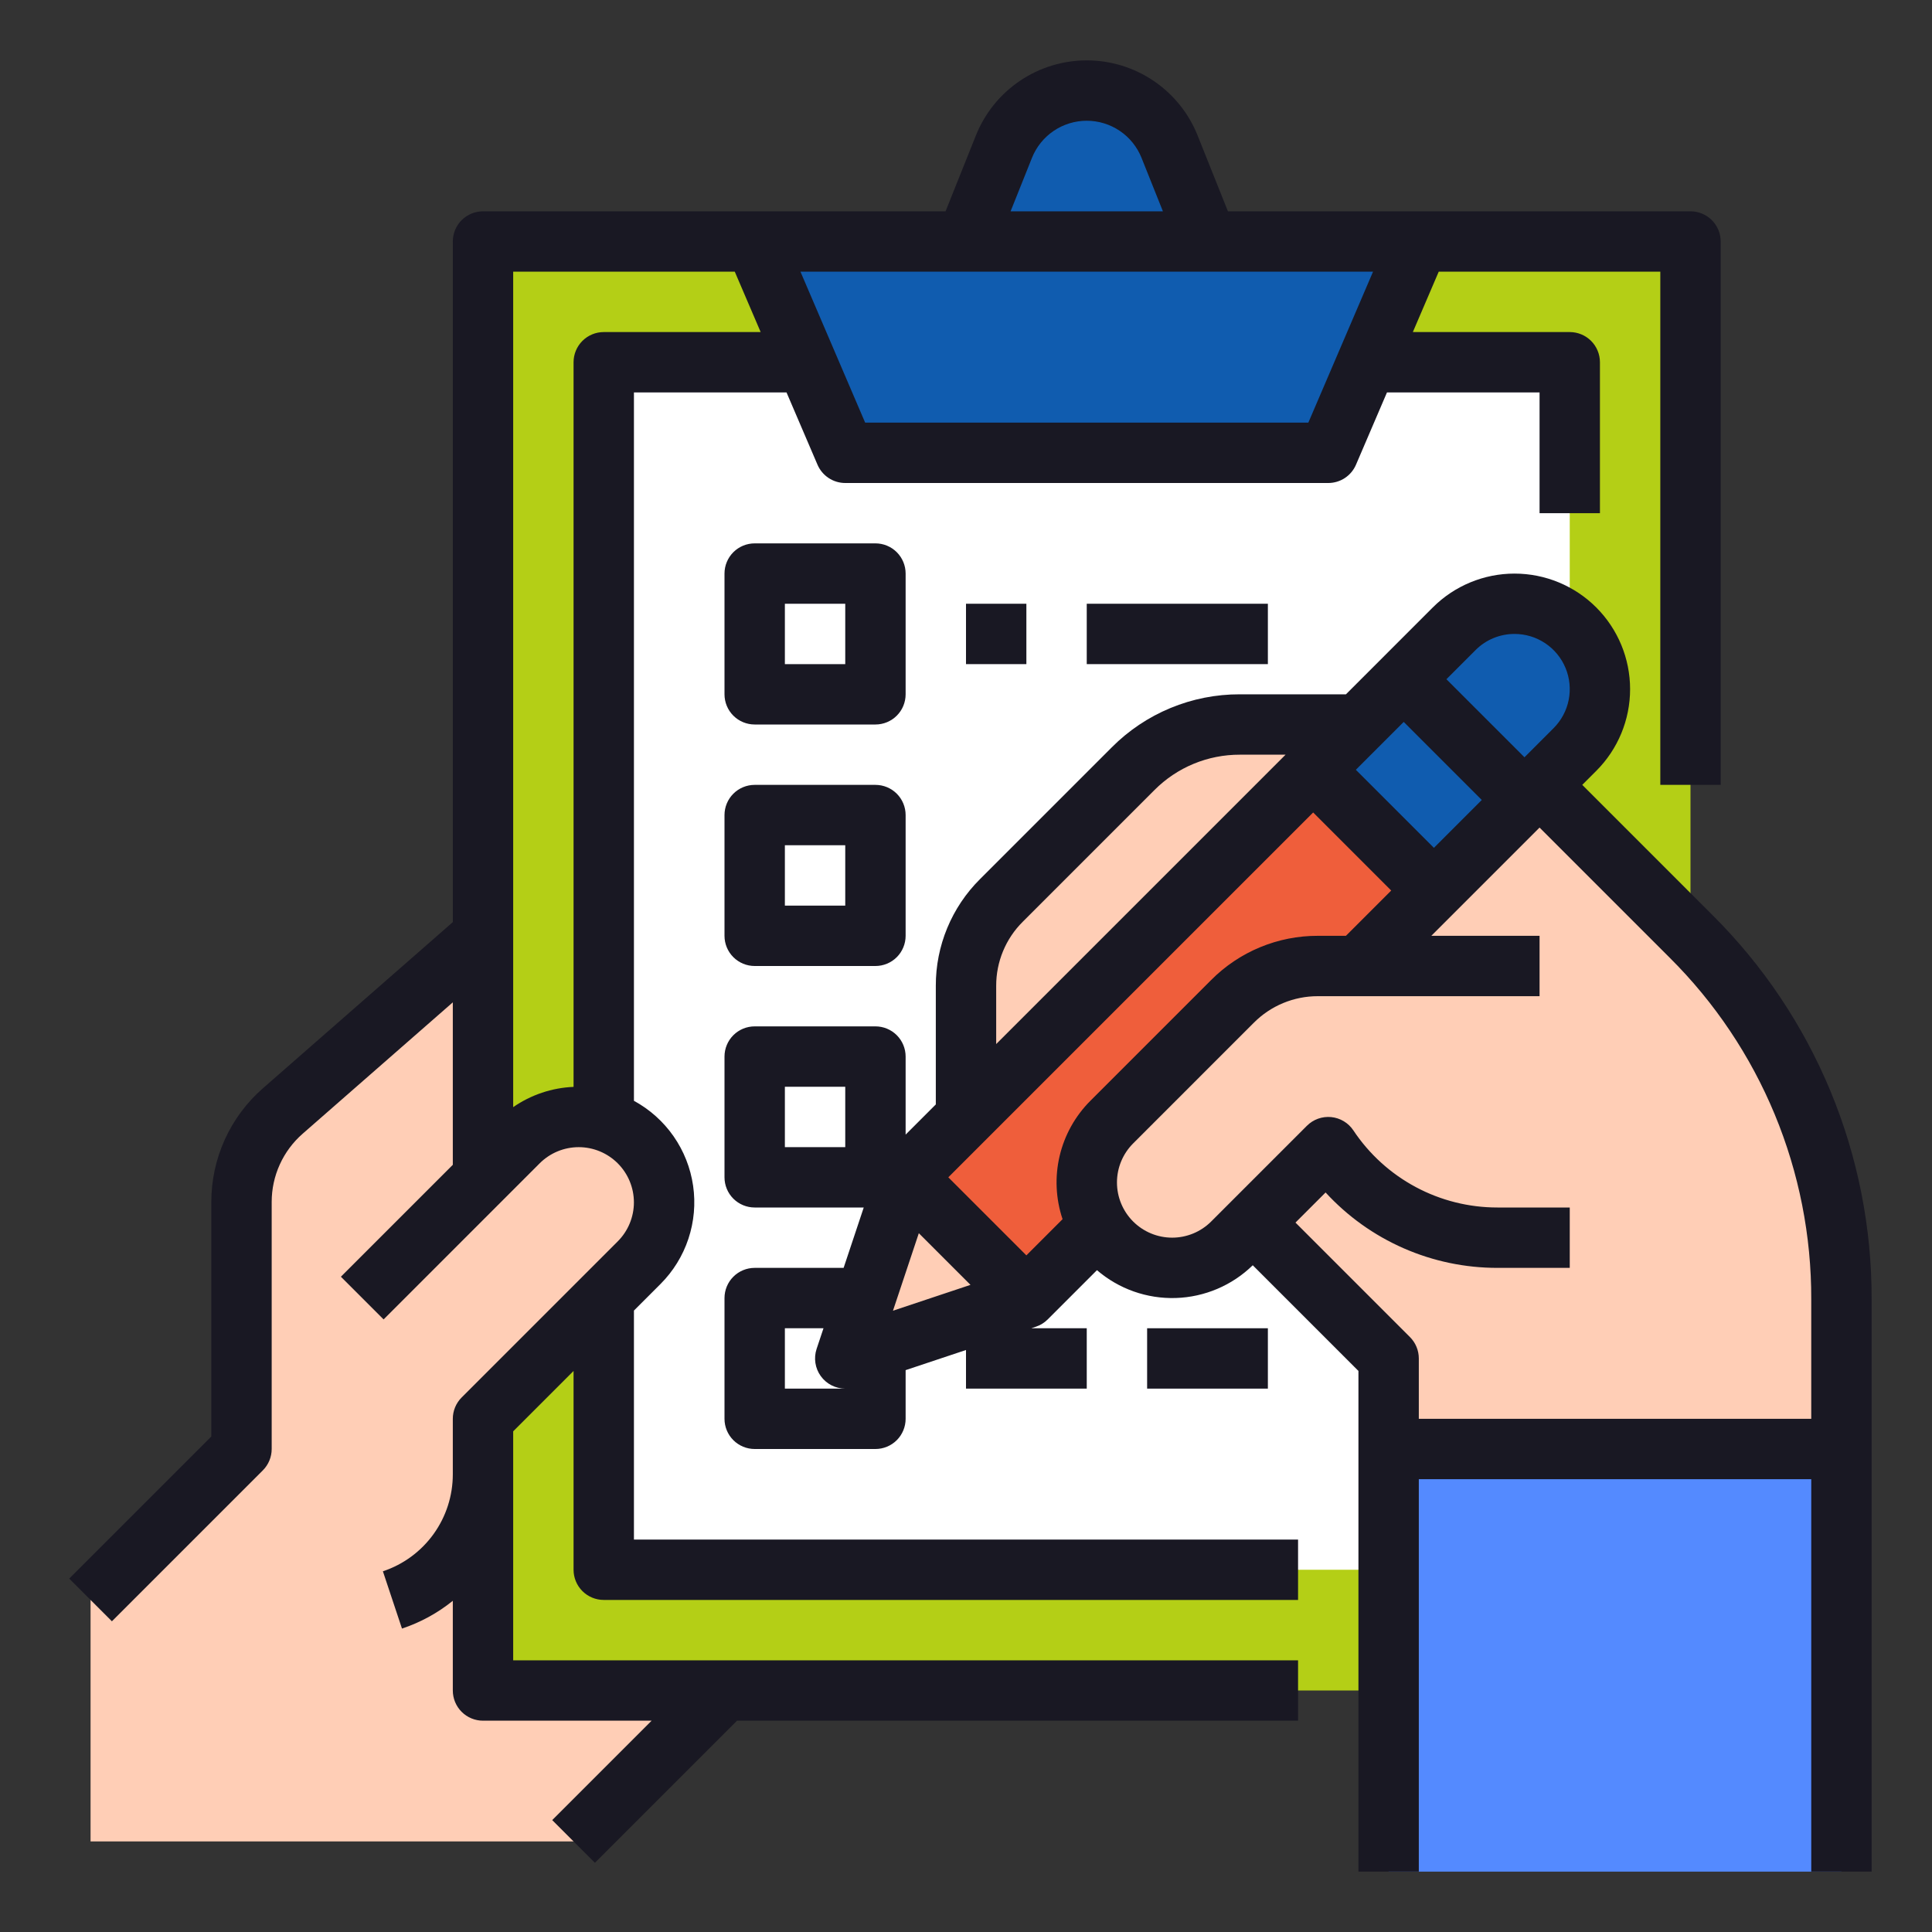
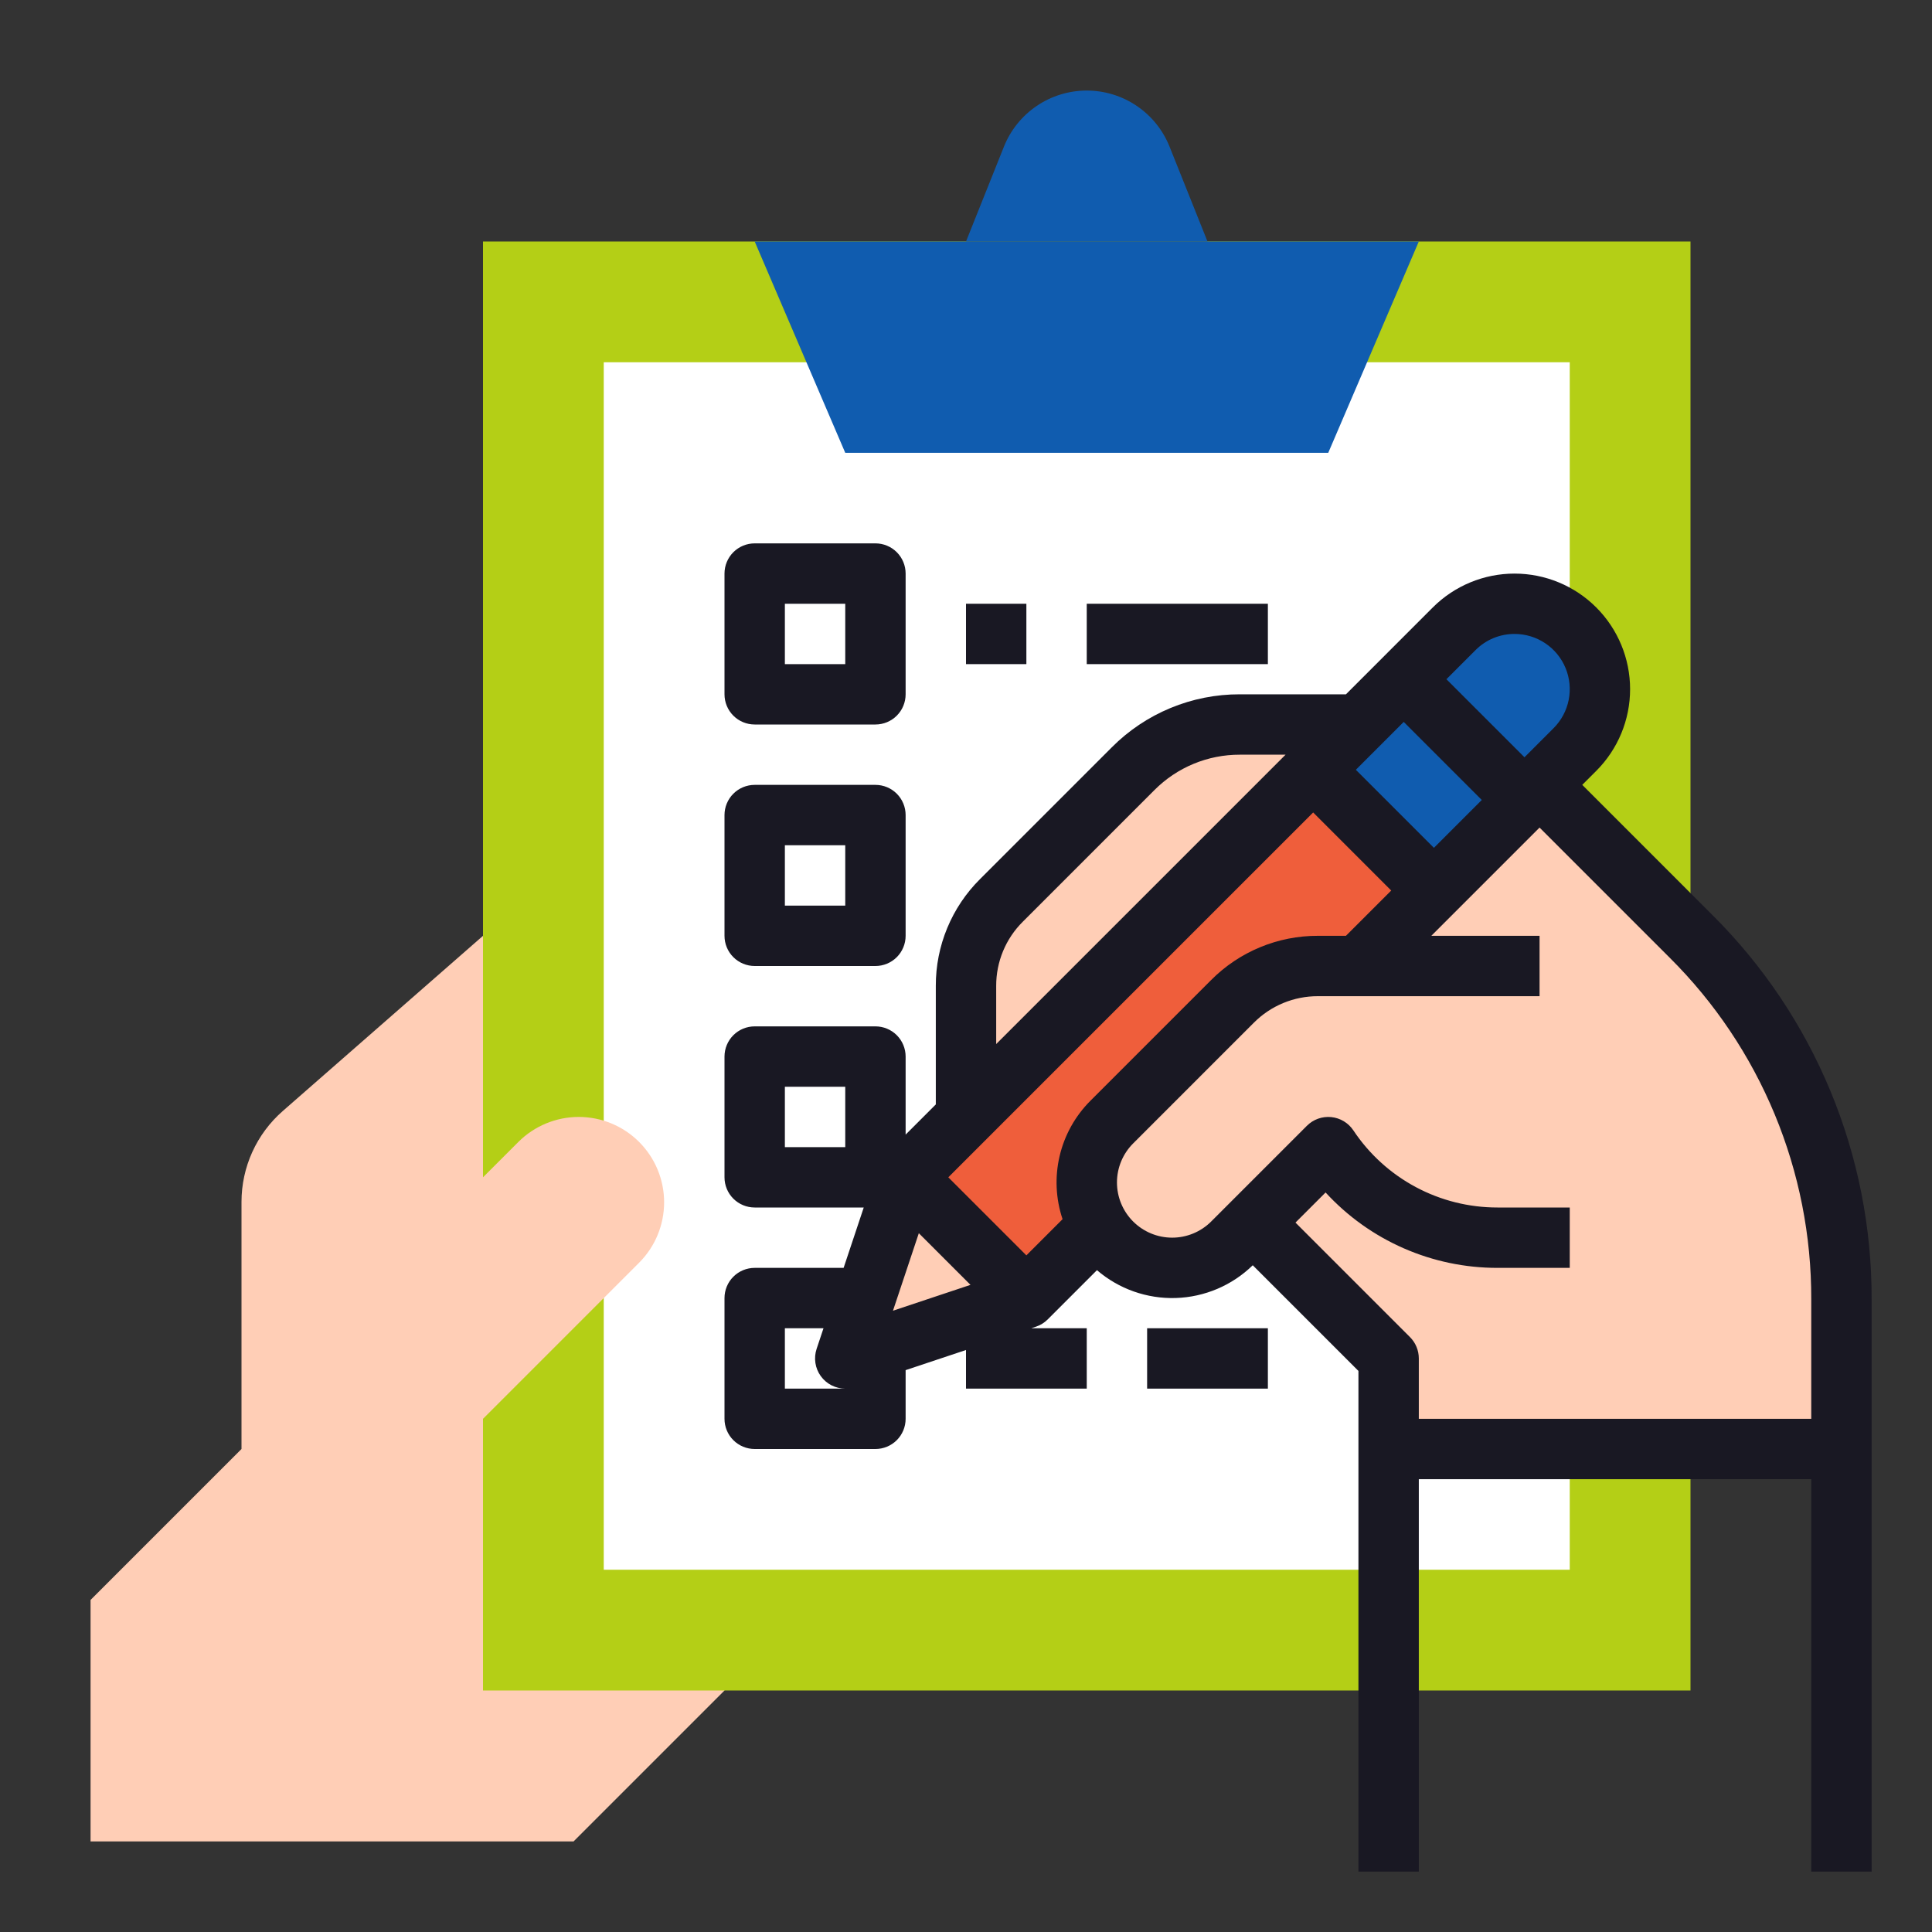
<svg xmlns="http://www.w3.org/2000/svg" width="200" height="200" viewBox="0 0 200 200" fill="none">
  <rect x="0" y="0" width="200" height="200" fill="#333333" stroke="none" />
  <path d="M50 96.875L29.269 115.015C27.928 116.188 26.853 117.634 26.117 119.257C25.381 120.879 25 122.64 25 124.422V150L9.375 165.625V190.625H59.375L75 175V96.875H50Z" fill="#FFCEB6" />
  <path d="M50 25H175V175H50V25Z" fill="#B4CF16" />
  <path d="M62.5 37.5H162.5V162.5H62.5V37.5Z" fill="white" />
  <path d="M78.125 134.375H90.625V146.875H78.125V134.375Z" fill="white" />
  <path d="M78.125 109.375H90.625V121.875H78.125V109.375Z" fill="white" />
  <path d="M78.125 84.375H90.625V96.875H78.125V84.375Z" fill="white" />
  <path d="M78.125 59.375H90.625V71.875H78.125V59.375Z" fill="white" />
  <path d="M121.875 118.75L143.75 140.625V150H190.625V134.505C190.625 120.415 185.028 106.903 175.065 96.94L153.125 75H128.347C124.203 75 120.229 76.646 117.299 79.576L103.661 93.214C101.317 95.558 100 98.737 100 102.053V118.75H121.875Z" fill="#FFCEB6" />
  <path d="M165.625 71.34C165.625 72.501 165.396 73.65 164.952 74.723C164.508 75.795 163.856 76.769 163.035 77.59L106.25 134.375L93.75 121.875L150.535 65.09C151.771 63.854 153.346 63.012 155.061 62.671C156.776 62.33 158.553 62.505 160.168 63.174C161.783 63.843 163.163 64.976 164.135 66.43C165.106 67.883 165.625 69.592 165.625 71.34V71.34Z" fill="#EF5E3B" />
  <path d="M93.75 121.875L87.5 140.625L106.25 134.375L93.75 121.875Z" fill="#FFCEB6" />
-   <path d="M143.75 150H190.625V193.75H143.75V150Z" fill="#548AFF" />
  <path d="M37.5 134.375L53.661 118.214C54.482 117.393 55.456 116.742 56.529 116.298C57.601 115.854 58.75 115.625 59.911 115.625C61.072 115.625 62.221 115.854 63.294 116.298C64.366 116.742 65.34 117.393 66.161 118.214C66.982 119.035 67.633 120.009 68.077 121.081C68.521 122.154 68.75 123.303 68.75 124.464C68.75 125.625 68.521 126.774 68.077 127.846C67.633 128.919 66.982 129.893 66.161 130.714L50 146.875V152.618C50 155.496 49.095 158.3 47.412 160.635C45.729 162.969 43.355 164.715 40.625 165.625H37.5V134.375Z" fill="#FFCEB6" />
  <path d="M162.5 100H136.428C133.112 100 129.933 101.317 127.589 103.661L115.089 116.161C114.268 116.982 113.617 117.956 113.173 119.029C112.729 120.101 112.5 121.25 112.5 122.411C112.5 123.572 112.729 124.721 113.173 125.794C113.617 126.866 114.268 127.84 115.089 128.661C115.91 129.482 116.884 130.133 117.956 130.577C119.029 131.021 120.178 131.25 121.339 131.25C122.5 131.25 123.649 131.021 124.721 130.577C125.794 130.133 126.768 129.482 127.589 128.661L137.5 118.75C139.423 121.634 142.027 123.998 145.083 125.634C148.139 127.269 151.551 128.125 155.017 128.125H162.5V100Z" fill="#FFCEB6" />
  <path d="M135.915 79.695L145.289 70.322L157.787 82.82L148.413 92.193L135.915 79.695Z" fill="#105CAF" />
  <path d="M78.125 25L87.5 46.875H137.5L146.875 25H78.125Z" fill="#105CAF" />
  <path d="M100 25L103.929 15.178C104.614 13.465 105.797 11.996 107.325 10.962C108.852 9.928 110.655 9.375 112.5 9.375C114.345 9.375 116.148 9.928 117.675 10.962C119.203 11.996 120.386 13.465 121.071 15.178L125 25H100Z" fill="#105CAF" />
  <path d="M165.625 71.34C165.625 72.501 165.396 73.65 164.952 74.723C164.508 75.795 163.856 76.769 163.035 77.59L157.812 82.813L145.312 70.313L150.535 65.09C151.771 63.854 153.346 63.012 155.061 62.671C156.776 62.33 158.553 62.505 160.168 63.174C161.783 63.843 163.163 64.976 164.135 66.43C165.106 67.883 165.625 69.592 165.625 71.34V71.34Z" fill="#105CAF" />
  <path d="M163.795 81.25L165.246 79.799C167.489 77.555 168.748 74.512 168.747 71.34C168.747 68.167 167.486 65.125 165.243 62.882C163 60.639 159.958 59.378 156.785 59.378C153.613 59.377 150.57 60.637 148.326 62.879L139.331 71.875H128.347C125.884 71.868 123.444 72.35 121.168 73.293C118.892 74.236 116.826 75.62 115.089 77.367L101.452 91.004C99.996 92.451 98.842 94.173 98.057 96.07C97.271 97.966 96.869 100 96.875 102.053V114.33L93.75 117.455V109.375C93.75 108.546 93.421 107.751 92.835 107.165C92.249 106.579 91.454 106.25 90.625 106.25H78.125C77.296 106.25 76.501 106.579 75.915 107.165C75.329 107.751 75 108.546 75 109.375V121.875C75 122.704 75.329 123.499 75.915 124.085C76.501 124.671 77.296 125 78.125 125H89.414L87.331 131.25H78.125C77.296 131.25 76.501 131.579 75.915 132.165C75.329 132.751 75 133.546 75 134.375V146.875C75 147.704 75.329 148.499 75.915 149.085C76.501 149.671 77.296 150 78.125 150H90.625C91.454 150 92.249 149.671 92.835 149.085C93.421 148.499 93.75 147.704 93.75 146.875V141.836L100 139.752V143.75H112.5V137.5H106.757L107.238 137.34C107.699 137.186 108.117 136.928 108.46 136.585L113.557 131.487C115.822 133.435 118.734 134.463 121.72 134.369C124.705 134.275 127.547 133.066 129.685 130.979L140.625 141.92V193.75H146.875V153.125H187.5V193.75H193.75V134.505C193.77 127.115 192.324 119.795 189.497 112.968C186.669 106.14 182.515 99.942 177.275 94.73L163.795 81.25ZM136.428 96.875C134.375 96.87 132.341 97.271 130.445 98.057C128.548 98.842 126.826 99.996 125.379 101.451L112.879 113.951C111.305 115.524 110.202 117.504 109.692 119.67C109.183 121.835 109.288 124.1 109.997 126.209L106.25 129.956L98.169 121.875L135.938 84.107L144.018 92.188L139.33 96.875H136.428ZM95.116 127.66L100.465 133.009L92.441 135.684L95.116 127.66ZM148.438 87.768L140.357 79.688L145.313 74.732L153.393 82.813L148.438 87.768ZM156.786 65.625C157.916 65.625 159.021 65.96 159.961 66.588C160.9 67.216 161.633 68.108 162.065 69.152C162.498 70.196 162.611 71.345 162.39 72.454C162.17 73.562 161.626 74.58 160.826 75.379L157.813 78.393L149.732 70.313L152.746 67.299C153.276 66.766 153.905 66.344 154.599 66.057C155.292 65.77 156.036 65.623 156.786 65.625V65.625ZM103.125 102.053C103.122 100.821 103.363 99.601 103.834 98.463C104.305 97.325 104.998 96.292 105.871 95.424L119.508 81.786C120.666 80.622 122.044 79.699 123.561 79.07C125.078 78.442 126.705 78.121 128.347 78.125H133.081L103.125 108.081V102.053ZM87.5 118.75H81.25V112.5H87.5V118.75ZM81.25 143.75V137.5H85.248L84.535 139.637C84.379 140.107 84.336 140.607 84.411 141.096C84.485 141.586 84.675 142.051 84.965 142.452C85.254 142.854 85.635 143.181 86.076 143.407C86.517 143.632 87.005 143.75 87.5 143.75H81.25ZM187.5 146.875H146.875V140.625C146.875 139.796 146.546 139.001 145.96 138.415L134.107 126.562L137.224 123.445C139.487 125.909 142.237 127.875 145.3 129.218C148.363 130.562 151.673 131.254 155.017 131.25H162.5V125H155.017C152.065 125.003 149.158 124.276 146.556 122.883C143.953 121.49 141.735 119.475 140.1 117.017C139.844 116.632 139.505 116.309 139.109 116.071C138.712 115.833 138.268 115.686 137.808 115.64C137.348 115.595 136.883 115.652 136.448 115.807C136.012 115.963 135.617 116.213 135.29 116.54L125.379 126.451C124.307 127.522 122.854 128.122 121.339 128.122C119.825 128.121 118.372 127.519 117.301 126.448C116.23 125.377 115.629 123.925 115.628 122.41C115.627 120.895 116.228 119.443 117.299 118.371L129.798 105.871C130.667 104.998 131.7 104.305 132.838 103.834C133.976 103.363 135.196 103.122 136.428 103.125H159.375V96.875H148.17L159.375 85.67L172.855 99.15C177.513 103.782 181.205 109.292 183.719 115.36C186.233 121.429 187.518 127.936 187.5 134.505V146.875Z" fill="#191823" />
-   <path d="M178.125 81.25V25C178.125 24.171 177.796 23.376 177.21 22.79C176.624 22.204 175.829 21.875 175 21.875H127.116L123.973 14.017C123.055 11.724 121.472 9.759 119.427 8.374C117.382 6.99 114.969 6.25 112.5 6.25C110.03 6.25 107.617 6.99 105.573 8.374C103.528 9.759 101.944 11.724 101.027 14.017L97.884 21.875H50C49.171 21.875 48.376 22.204 47.79 22.79C47.204 23.376 46.875 24.171 46.875 25V95.457L27.21 112.663C25.535 114.13 24.191 115.938 23.271 117.966C22.351 119.994 21.875 122.195 21.875 124.422V148.705L7.165 163.415L11.585 167.835L27.21 152.21C27.796 151.624 28.125 150.829 28.125 150V124.422C28.125 123.086 28.41 121.765 28.963 120.548C29.515 119.331 30.321 118.247 31.326 117.367L46.875 103.762V120.581L35.29 132.165L39.71 136.585L55.871 120.423C56.943 119.353 58.396 118.753 59.91 118.753C61.425 118.754 62.877 119.356 63.948 120.427C65.019 121.498 65.621 122.95 65.622 124.465C65.622 125.98 65.022 127.432 63.951 128.504L47.79 144.665C47.204 145.251 46.875 146.046 46.875 146.875V152.618C46.877 154.84 46.179 157.006 44.879 158.809C43.58 160.612 41.746 161.96 39.637 162.66L41.613 168.59C43.525 167.954 45.307 166.979 46.875 165.714V175C46.875 175.829 47.204 176.624 47.79 177.21C48.376 177.796 49.171 178.125 50 178.125H67.455L57.165 188.415L61.585 192.835L76.294 178.125H134.375V171.875H53.125V148.17L59.375 141.92V162.5C59.375 163.329 59.704 164.124 60.29 164.71C60.876 165.296 61.671 165.625 62.5 165.625H134.375V159.375H65.625V135.67L68.371 132.923C69.687 131.608 70.678 130.003 71.264 128.237C71.851 126.471 72.018 124.593 71.751 122.751C71.485 120.909 70.792 119.155 69.729 117.628C68.665 116.101 67.26 114.844 65.625 113.955V40.625H81.421L84.627 48.106C84.868 48.668 85.269 49.147 85.78 49.484C86.29 49.821 86.888 50 87.5 50H137.5C138.111 50 138.71 49.821 139.22 49.484C139.731 49.147 140.131 48.668 140.372 48.106L143.579 40.625H159.375V53.125H165.625V37.5C165.625 36.671 165.296 35.876 164.71 35.29C164.124 34.704 163.329 34.375 162.5 34.375H146.257L148.936 28.125H171.875V81.25H178.125ZM106.83 16.338C107.283 15.205 108.066 14.234 109.076 13.55C110.087 12.866 111.279 12.5 112.5 12.5C113.72 12.5 114.913 12.866 115.923 13.55C116.934 14.234 117.716 15.205 118.17 16.338L120.384 21.875H104.616L106.83 16.338ZM62.5 34.375C61.671 34.375 60.876 34.704 60.29 35.29C59.704 35.876 59.375 36.671 59.375 37.5V112.513C57.135 112.607 54.968 113.335 53.125 114.611V28.125H76.064L78.743 34.375H62.5ZM135.439 43.75H89.561L82.864 28.125H142.136L135.439 43.75Z" fill="#191823" />
  <path d="M93.75 59.375C93.75 58.546 93.421 57.751 92.835 57.165C92.249 56.579 91.454 56.25 90.625 56.25H78.125C77.296 56.25 76.501 56.579 75.915 57.165C75.329 57.751 75 58.546 75 59.375V71.875C75 72.704 75.329 73.499 75.915 74.085C76.501 74.671 77.296 75 78.125 75H90.625C91.454 75 92.249 74.671 92.835 74.085C93.421 73.499 93.75 72.704 93.75 71.875V59.375ZM87.5 68.75H81.25V62.5H87.5V68.75Z" fill="#191823" />
  <path d="M90.625 81.25H78.125C77.296 81.25 76.501 81.579 75.915 82.165C75.329 82.751 75 83.546 75 84.375V96.875C75 97.704 75.329 98.499 75.915 99.085C76.501 99.671 77.296 100 78.125 100H90.625C91.454 100 92.249 99.671 92.835 99.085C93.421 98.499 93.75 97.704 93.75 96.875V84.375C93.75 83.546 93.421 82.751 92.835 82.165C92.249 81.579 91.454 81.25 90.625 81.25ZM87.5 93.75H81.25V87.5H87.5V93.75Z" fill="#191823" />
  <path d="M112.5 62.5H131.25V68.75H112.5V62.5Z" fill="#191823" />
  <path d="M100 62.5H106.25V68.75H100V62.5Z" fill="#191823" />
  <path d="M118.75 137.5H131.25V143.75H118.75V137.5Z" fill="#191823" />
</svg>